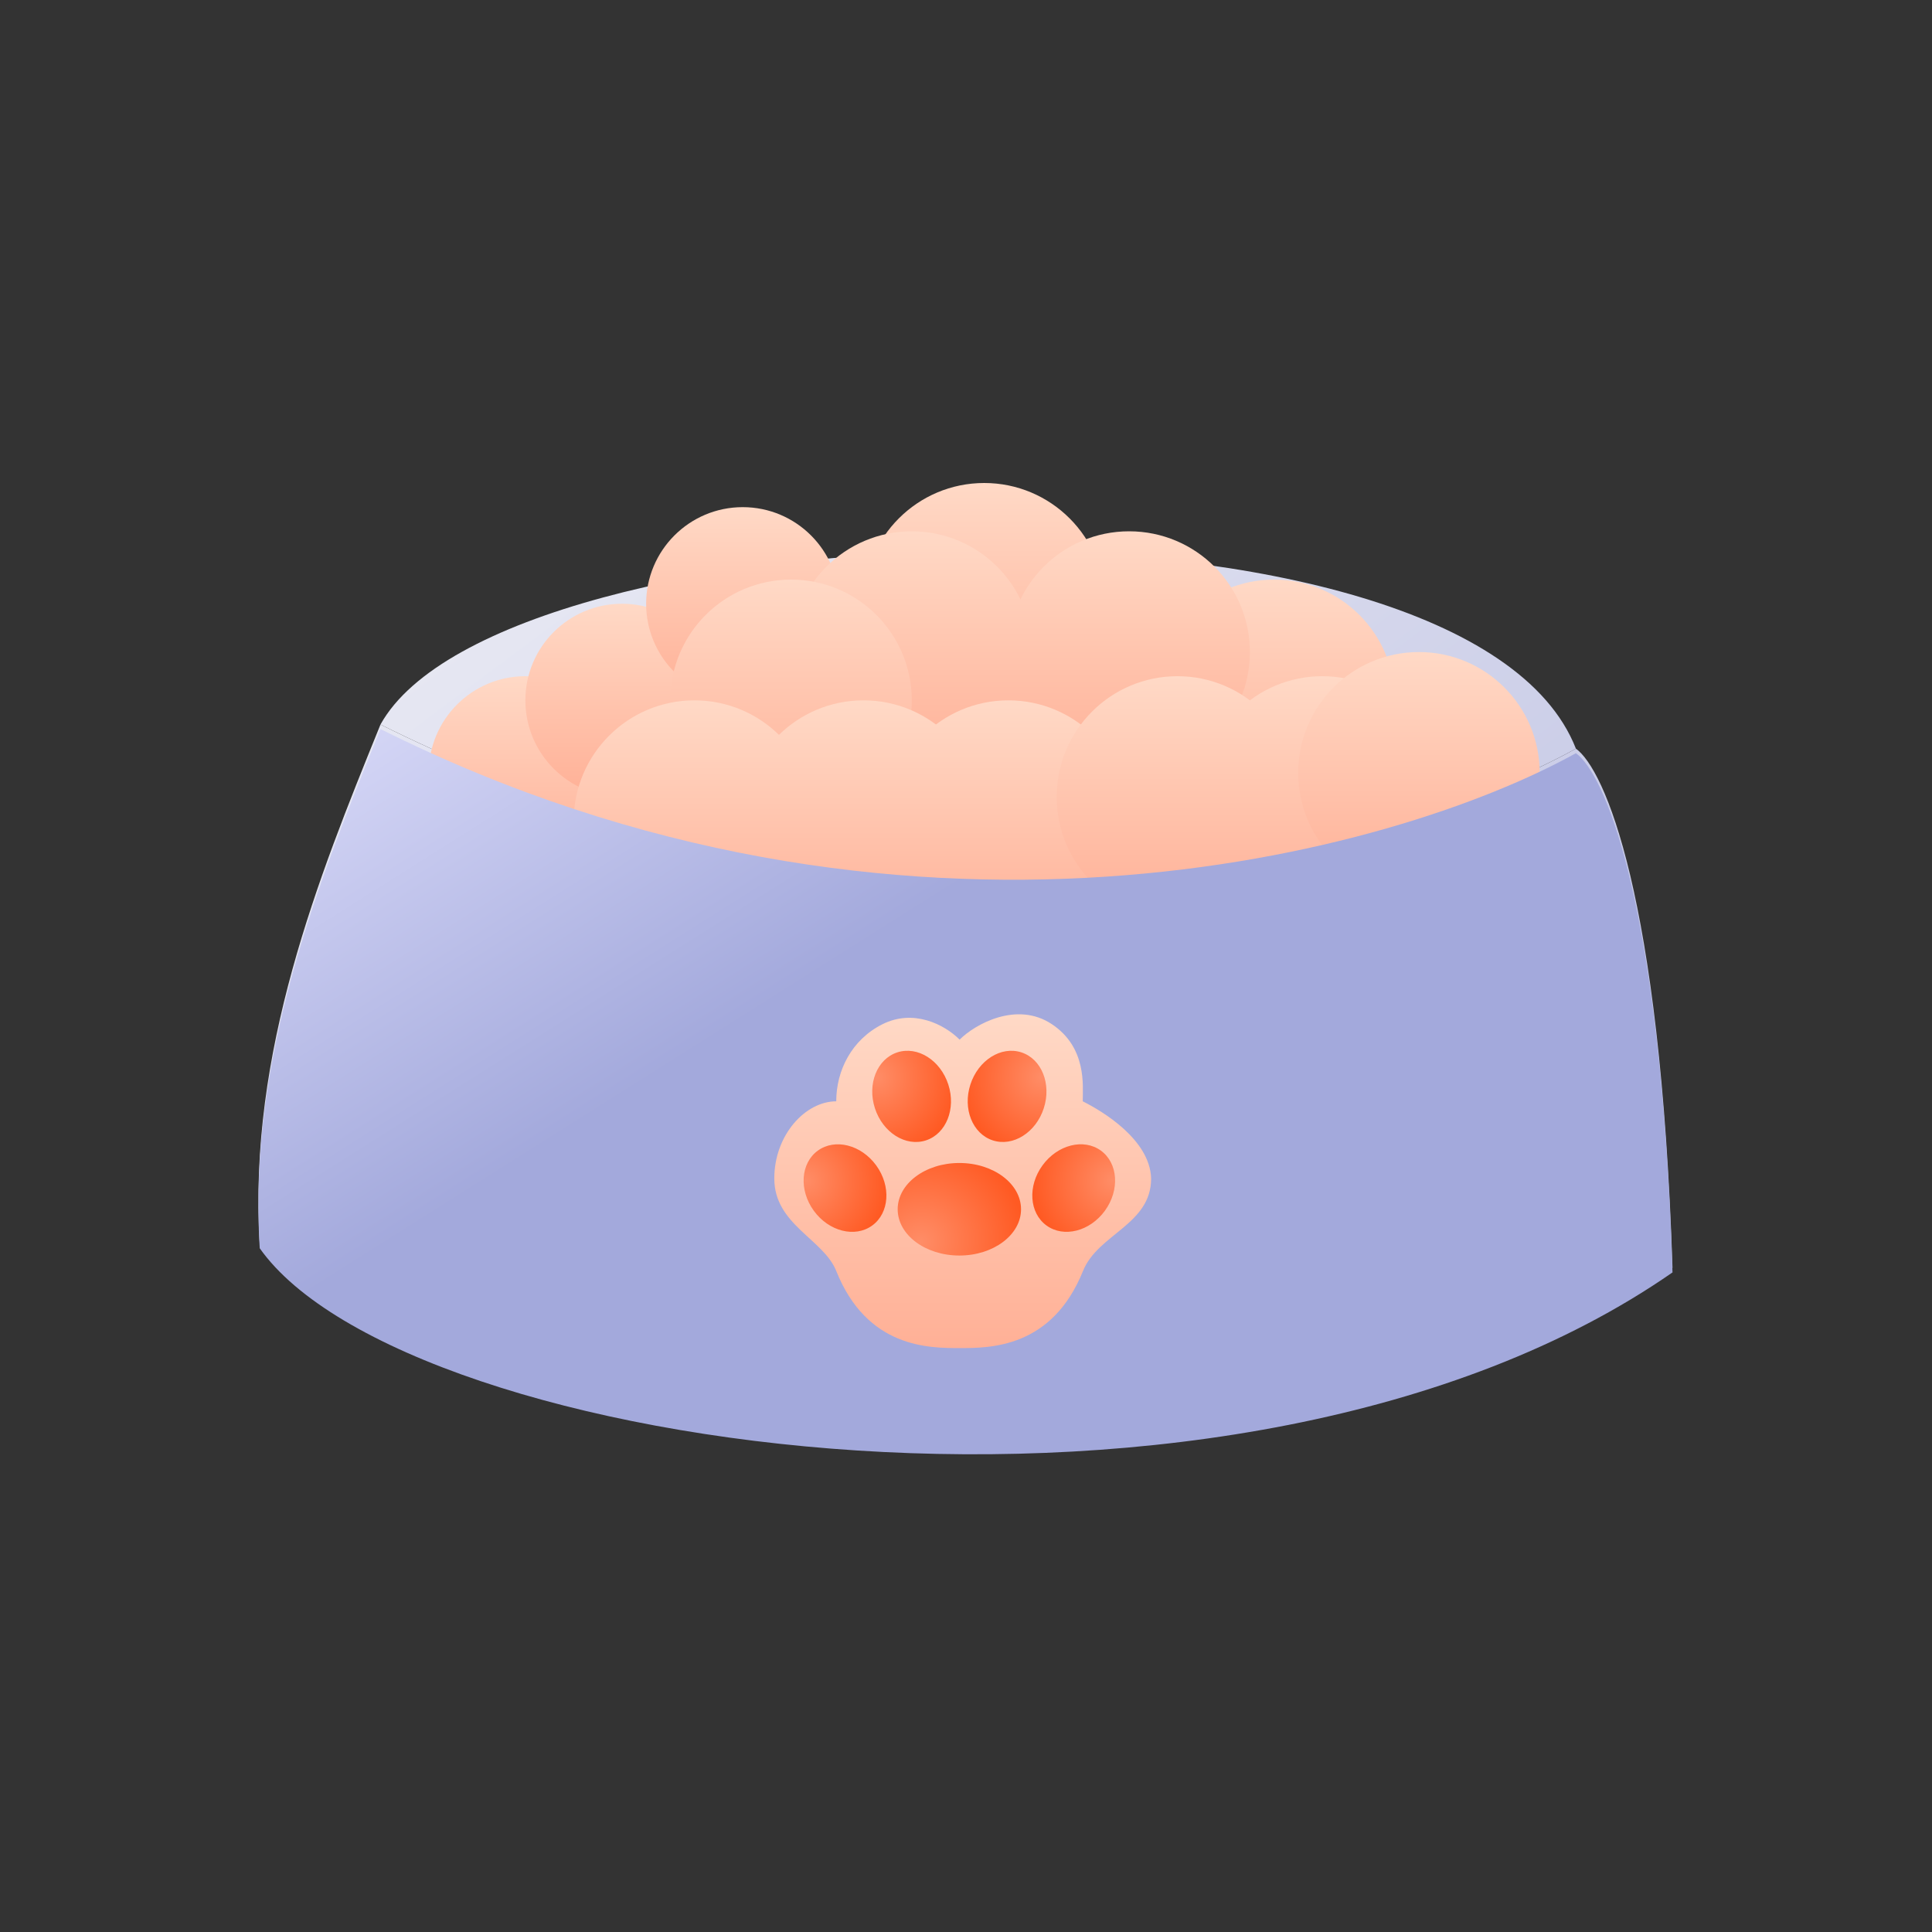
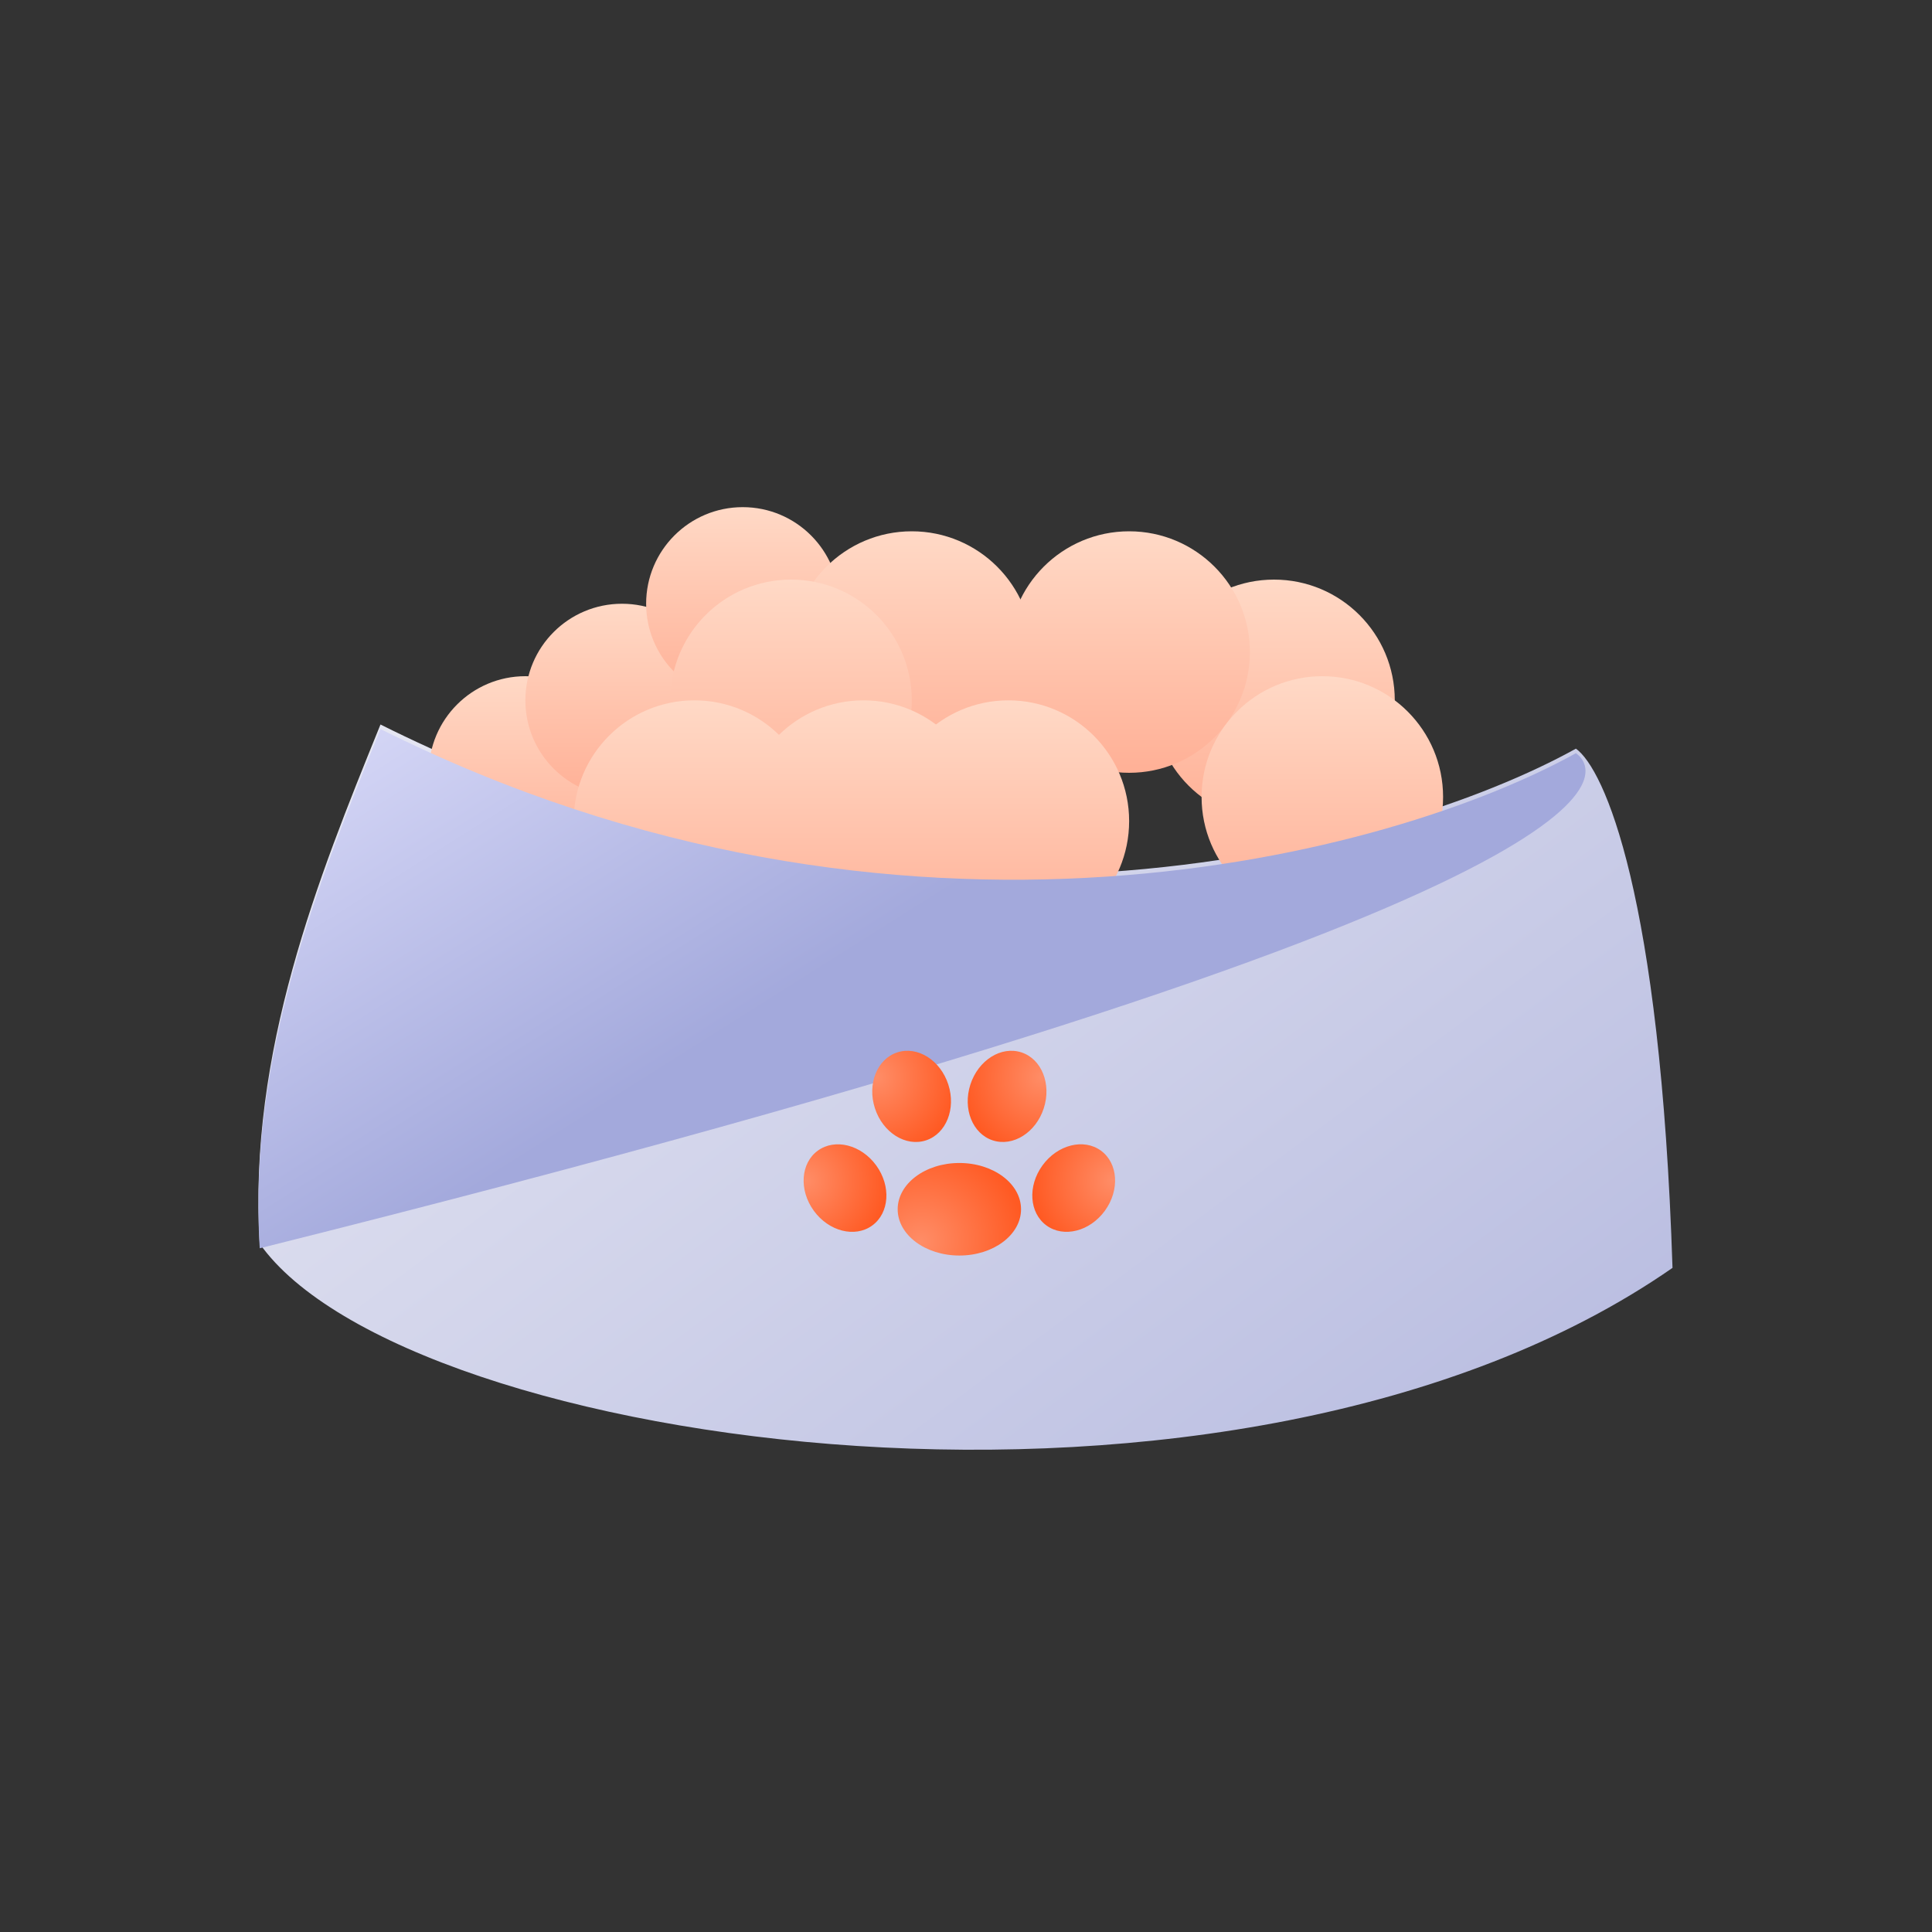
<svg xmlns="http://www.w3.org/2000/svg" width="80" height="80" viewBox="0 0 80 80" fill="none">
  <rect x="0" y="0" width="80" height="80" fill="#333333" stroke="none" />
  <path fill-rule="evenodd" clip-rule="evenodd" d="M15.702 30.131C13.213 36.27 10.259 43.556 10.755 51.5C16.755 60 51.255 65 69.255 52.5C68.755 37 66.422 31.833 65.255 31C57.755 35.166 37.355 40.8 15.755 30L15.702 30.131Z" fill="url(#paint0_linear_1441_21644)" />
-   <path d="M65.255 31C57.755 35.166 37.355 40.8 15.755 30C20.755 21 60.755 19.5 65.255 31Z" fill="url(#paint1_linear_1441_21644)" />
-   <circle cx="40.755" cy="25" r="5" fill="url(#paint2_linear_1441_21644)" />
  <circle cx="21.755" cy="32" r="4" fill="url(#paint3_linear_1441_21644)" />
  <circle cx="25.755" cy="29" r="4" fill="url(#paint4_linear_1441_21644)" />
  <circle cx="30.755" cy="25" r="4" fill="url(#paint5_linear_1441_21644)" />
  <circle cx="52.755" cy="29" r="5" fill="url(#paint6_linear_1441_21644)" />
  <circle cx="46.755" cy="27" r="5" fill="url(#paint7_linear_1441_21644)" />
  <circle cx="37.755" cy="27" r="5" fill="url(#paint8_linear_1441_21644)" />
  <circle cx="32.755" cy="29" r="5" fill="url(#paint9_linear_1441_21644)" />
  <circle cx="41.755" cy="34" r="5" fill="url(#paint10_linear_1441_21644)" />
  <circle cx="28.755" cy="34" r="5" fill="url(#paint11_linear_1441_21644)" />
  <circle cx="35.755" cy="34" r="5" fill="url(#paint12_linear_1441_21644)" />
-   <circle cx="48.755" cy="33" r="5" fill="url(#paint13_linear_1441_21644)" />
  <circle cx="54.755" cy="33" r="5" fill="url(#paint14_linear_1441_21644)" />
-   <circle cx="58.755" cy="32" r="5" fill="url(#paint15_linear_1441_21644)" />
-   <path fill-rule="evenodd" clip-rule="evenodd" d="M15.702 30.32C13.213 36.459 10.259 43.745 10.755 51.688C16.755 60.188 51.255 65.188 69.255 52.688C68.755 37.188 66.422 32.022 65.255 31.188C57.755 35.355 37.355 40.988 15.755 30.188L15.702 30.32Z" fill="url(#paint16_linear_1441_21644)" />
-   <path d="M39.736 55.821H39.736C41.003 55.821 43.557 55.821 44.845 52.628C45.465 51.09 47.666 50.712 47.666 48.796C47.614 47.182 45.642 46.007 44.834 45.603C44.834 44.964 45.011 43.379 43.557 42.41C42.104 41.441 40.374 42.41 39.736 43.049C39.097 42.41 37.82 41.772 36.543 42.41C35.266 43.049 34.627 44.326 34.627 45.603C33.35 45.603 32.063 46.995 32.062 48.796C32.061 50.712 34.096 51.302 34.627 52.628C35.904 55.821 38.458 55.821 39.736 55.821Z" fill="url(#paint17_linear_1441_21644)" />
+   <path fill-rule="evenodd" clip-rule="evenodd" d="M15.702 30.32C13.213 36.459 10.259 43.745 10.755 51.688C68.755 37.188 66.422 32.022 65.255 31.188C57.755 35.355 37.355 40.988 15.755 30.188L15.702 30.32Z" fill="url(#paint16_linear_1441_21644)" />
  <ellipse cx="39.725" cy="50.073" rx="1.916" ry="2.554" transform="rotate(-90 39.725 50.073)" fill="url(#paint18_radial_1441_21644)" />
  <ellipse cx="34.99" cy="49.196" rx="1.597" ry="1.916" transform="rotate(-36 34.99 49.196)" fill="url(#paint19_radial_1441_21644)" />
  <ellipse cx="37.748" cy="45.399" rx="1.597" ry="1.916" transform="rotate(-18 37.748 45.399)" fill="url(#paint20_radial_1441_21644)" />
  <ellipse cx="1.597" cy="1.916" rx="1.597" ry="1.916" transform="matrix(-0.809 -0.588 -0.588 0.809 46.878 48.584)" fill="url(#paint21_radial_1441_21644)" />
  <ellipse cx="1.597" cy="1.916" rx="1.597" ry="1.916" transform="matrix(-0.951 -0.309 -0.309 0.951 43.812 44.07)" fill="url(#paint22_radial_1441_21644)" />
  <defs>
    <linearGradient id="paint0_linear_1441_21644" x1="88.324" y1="66.89" x2="34.24" y2="-5.619" gradientUnits="userSpaceOnUse">
      <stop stop-color="#A8ADDA" />
      <stop offset="1" stop-color="#F4F4F8" />
      <stop offset="1" stop-color="#F4F4F8" />
    </linearGradient>
    <linearGradient id="paint1_linear_1441_21644" x1="88.324" y1="66.89" x2="34.24" y2="-5.619" gradientUnits="userSpaceOnUse">
      <stop stop-color="#A8ADDA" />
      <stop offset="1" stop-color="#F4F4F8" />
      <stop offset="1" stop-color="#F4F4F8" />
    </linearGradient>
    <linearGradient id="paint2_linear_1441_21644" x1="40.755" y1="20" x2="40.755" y2="30" gradientUnits="userSpaceOnUse">
      <stop stop-color="#FFD9C6" />
      <stop offset="1" stop-color="#FFB096" />
    </linearGradient>
    <linearGradient id="paint3_linear_1441_21644" x1="21.755" y1="28" x2="21.755" y2="36" gradientUnits="userSpaceOnUse">
      <stop stop-color="#FFD9C6" />
      <stop offset="1" stop-color="#FFB096" />
    </linearGradient>
    <linearGradient id="paint4_linear_1441_21644" x1="25.755" y1="25" x2="25.755" y2="33" gradientUnits="userSpaceOnUse">
      <stop stop-color="#FFD9C6" />
      <stop offset="1" stop-color="#FFB096" />
    </linearGradient>
    <linearGradient id="paint5_linear_1441_21644" x1="30.755" y1="21" x2="30.755" y2="29" gradientUnits="userSpaceOnUse">
      <stop stop-color="#FFD9C6" />
      <stop offset="1" stop-color="#FFB096" />
    </linearGradient>
    <linearGradient id="paint6_linear_1441_21644" x1="52.755" y1="24" x2="52.755" y2="34" gradientUnits="userSpaceOnUse">
      <stop stop-color="#FFD9C6" />
      <stop offset="1" stop-color="#FFB096" />
    </linearGradient>
    <linearGradient id="paint7_linear_1441_21644" x1="46.755" y1="22" x2="46.755" y2="32" gradientUnits="userSpaceOnUse">
      <stop stop-color="#FFD9C6" />
      <stop offset="1" stop-color="#FFB096" />
    </linearGradient>
    <linearGradient id="paint8_linear_1441_21644" x1="37.755" y1="22" x2="37.755" y2="32" gradientUnits="userSpaceOnUse">
      <stop stop-color="#FFD9C6" />
      <stop offset="1" stop-color="#FFB096" />
    </linearGradient>
    <linearGradient id="paint9_linear_1441_21644" x1="32.755" y1="24" x2="32.755" y2="34" gradientUnits="userSpaceOnUse">
      <stop stop-color="#FFD9C6" />
      <stop offset="1" stop-color="#FFB096" />
    </linearGradient>
    <linearGradient id="paint10_linear_1441_21644" x1="41.755" y1="29" x2="41.755" y2="39" gradientUnits="userSpaceOnUse">
      <stop stop-color="#FFD9C6" />
      <stop offset="1" stop-color="#FFB096" />
    </linearGradient>
    <linearGradient id="paint11_linear_1441_21644" x1="28.755" y1="29" x2="28.755" y2="39" gradientUnits="userSpaceOnUse">
      <stop stop-color="#FFD9C6" />
      <stop offset="1" stop-color="#FFB096" />
    </linearGradient>
    <linearGradient id="paint12_linear_1441_21644" x1="35.755" y1="29" x2="35.755" y2="39" gradientUnits="userSpaceOnUse">
      <stop stop-color="#FFD9C6" />
      <stop offset="1" stop-color="#FFB096" />
    </linearGradient>
    <linearGradient id="paint13_linear_1441_21644" x1="48.755" y1="28" x2="48.755" y2="38" gradientUnits="userSpaceOnUse">
      <stop stop-color="#FFD9C6" />
      <stop offset="1" stop-color="#FFB096" />
    </linearGradient>
    <linearGradient id="paint14_linear_1441_21644" x1="54.755" y1="28" x2="54.755" y2="38" gradientUnits="userSpaceOnUse">
      <stop stop-color="#FFD9C6" />
      <stop offset="1" stop-color="#FFB096" />
    </linearGradient>
    <linearGradient id="paint15_linear_1441_21644" x1="58.755" y1="27" x2="58.755" y2="37" gradientUnits="userSpaceOnUse">
      <stop stop-color="#FFD9C6" />
      <stop offset="1" stop-color="#FFB096" />
    </linearGradient>
    <linearGradient id="paint16_linear_1441_21644" x1="35.023" y1="39.59" x2="21.457" y2="18.084" gradientUnits="userSpaceOnUse">
      <stop stop-color="#A3A9DC" />
      <stop offset="1" stop-color="#E6E6FF" />
    </linearGradient>
    <linearGradient id="paint17_linear_1441_21644" x1="39.864" y1="42" x2="39.864" y2="55.821" gradientUnits="userSpaceOnUse">
      <stop stop-color="#FFD9C6" />
      <stop offset="1" stop-color="#FFB096" />
    </linearGradient>
    <radialGradient id="paint18_radial_1441_21644" cx="0" cy="0" r="1" gradientUnits="userSpaceOnUse" gradientTransform="translate(38.371 48.457) rotate(54.173) scale(4.308 4.092)">
      <stop stop-color="#FF8D67" />
      <stop offset="1" stop-color="#FF5A23" />
    </radialGradient>
    <radialGradient id="paint19_radial_1441_21644" cx="0" cy="0" r="1" gradientUnits="userSpaceOnUse" gradientTransform="translate(33.861 47.984) rotate(51.265) scale(3.359 3.281)">
      <stop stop-color="#FF8D67" />
      <stop offset="1" stop-color="#FF5A23" />
    </radialGradient>
    <radialGradient id="paint20_radial_1441_21644" cx="0" cy="0" r="1" gradientUnits="userSpaceOnUse" gradientTransform="translate(36.619 44.187) rotate(51.265) scale(3.359 3.281)">
      <stop stop-color="#FF8D67" />
      <stop offset="1" stop-color="#FF5A23" />
    </radialGradient>
    <radialGradient id="paint21_radial_1441_21644" cx="0" cy="0" r="1" gradientUnits="userSpaceOnUse" gradientTransform="translate(0.468 0.704) rotate(51.265) scale(3.359 3.281)">
      <stop stop-color="#FF8D67" />
      <stop offset="1" stop-color="#FF5A23" />
    </radialGradient>
    <radialGradient id="paint22_radial_1441_21644" cx="0" cy="0" r="1" gradientUnits="userSpaceOnUse" gradientTransform="translate(0.468 0.704) rotate(51.265) scale(3.359 3.281)">
      <stop stop-color="#FF8D67" />
      <stop offset="1" stop-color="#FF5A23" />
    </radialGradient>
  </defs>
</svg>